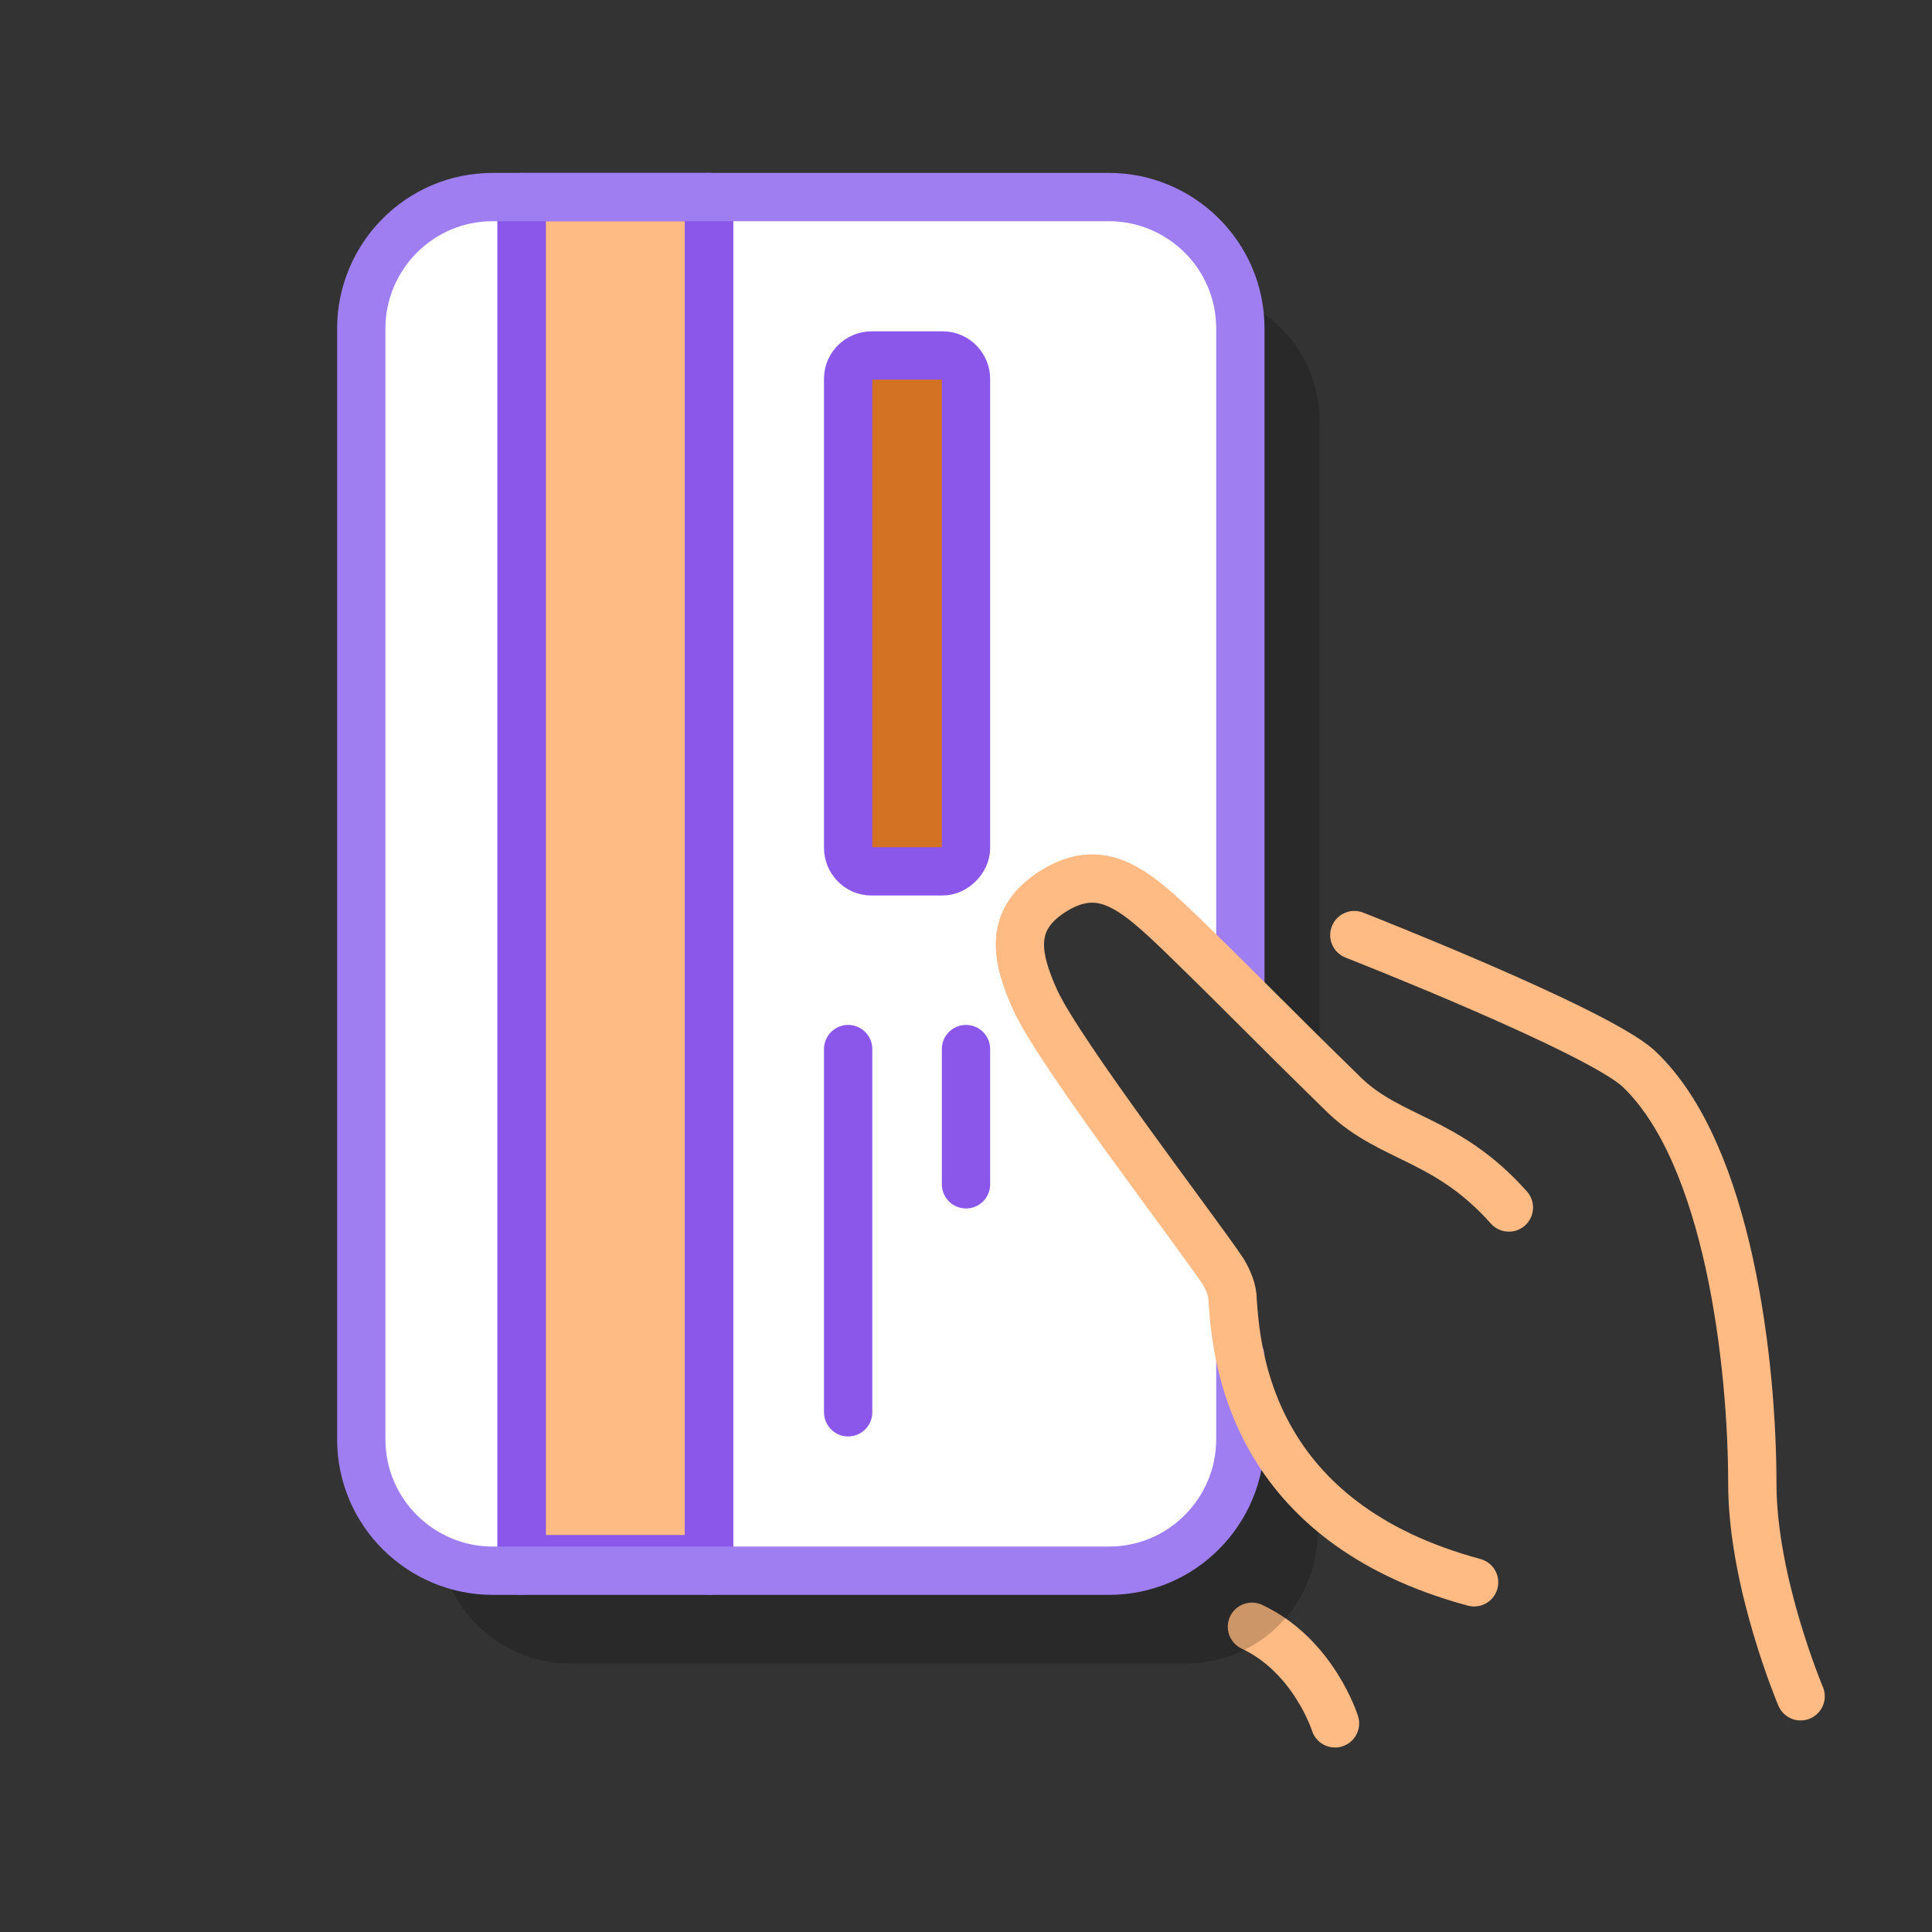
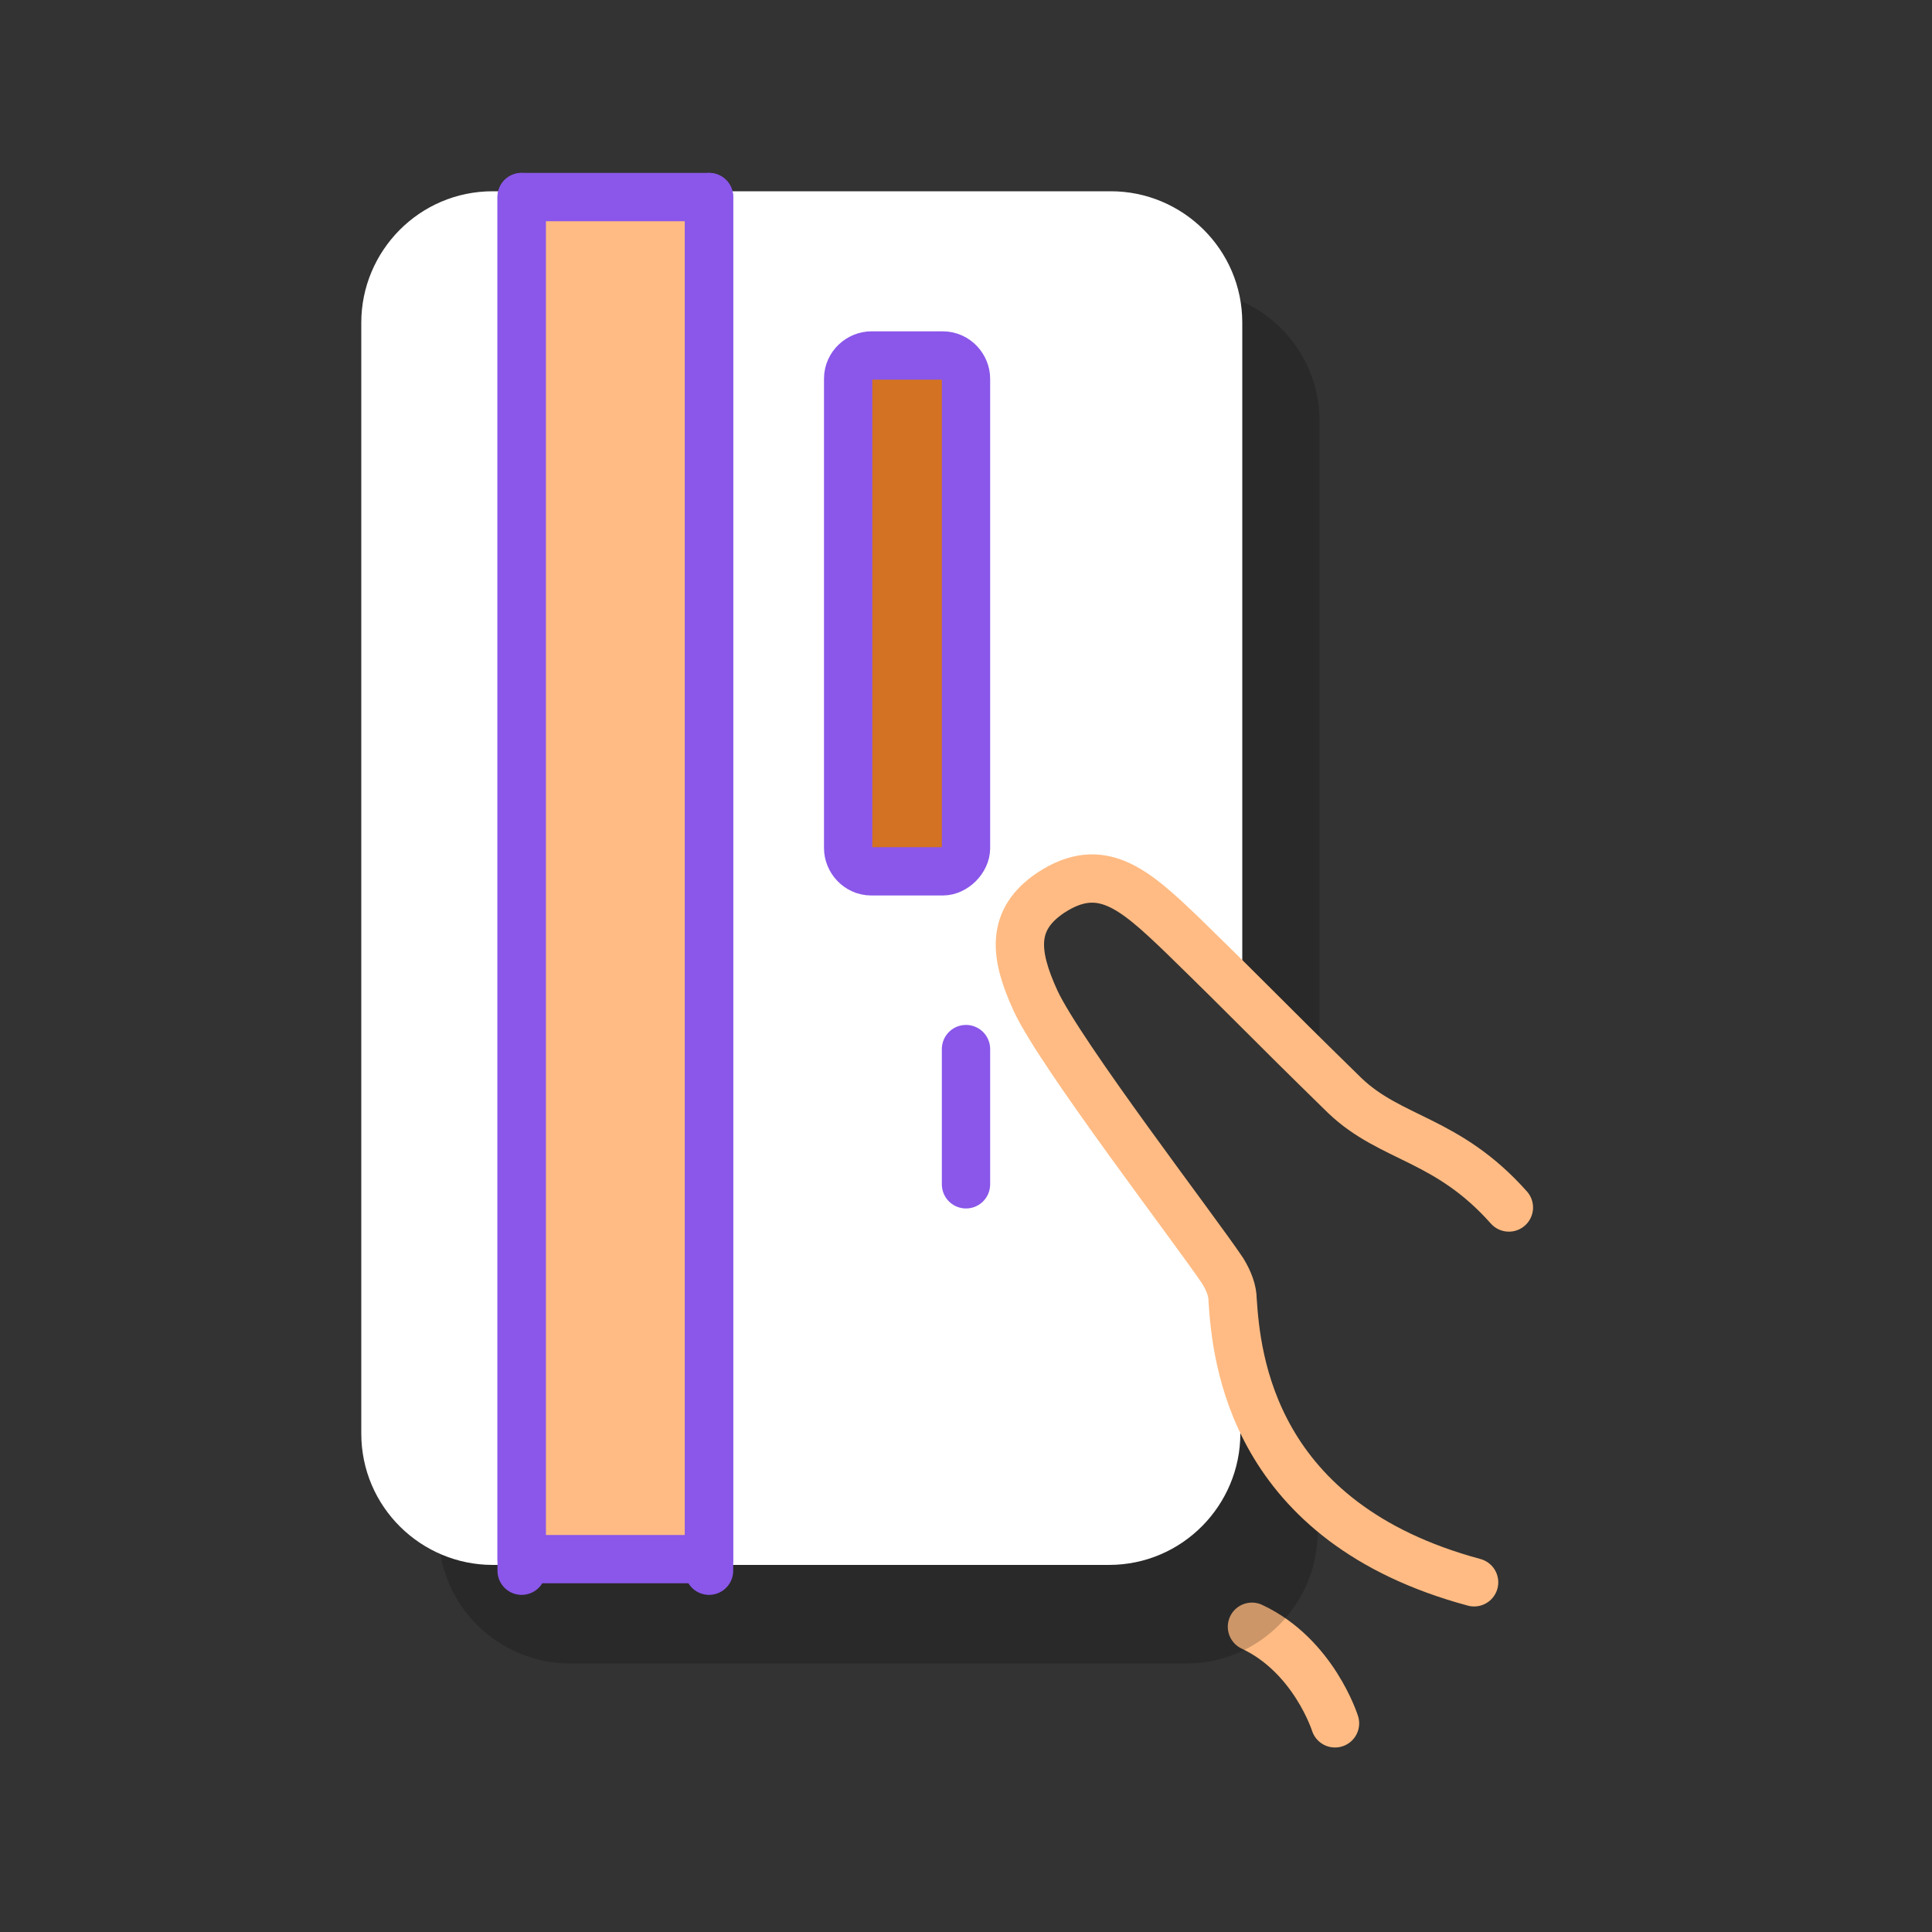
<svg xmlns="http://www.w3.org/2000/svg" version="1.1" id="Layer_1" x="0px" y="0px" viewBox="0 0 100 100" style="enable-background:new 0 0 100 100;" xml:space="preserve">
  <rect x="0" y="0" width="100" height="100" fill="#333333" stroke="none" />
  <style type="text/css"> .st0{fill:none;stroke:#FFBB83;stroke-width:2.5;stroke-linecap:round;stroke-linejoin:round;stroke-miterlimit:10;} .st1{opacity:0.2;} .st2{fill:#FFFFFF;} .st3{fill:#FFBB83;stroke:#8A57EA;stroke-width:2.5;stroke-linecap:round;stroke-linejoin:round;stroke-miterlimit:10;} .st4{fill:#D37222;stroke:#8A57EA;stroke-width:2.5;stroke-linecap:round;stroke-linejoin:round;stroke-miterlimit:10;} .st5{fill:none;stroke:#8A57EA;stroke-width:2.5;stroke-linecap:round;stroke-linejoin:round;stroke-miterlimit:10;} .st6{fill:none;stroke:#9F7EF2;stroke-width:2.5;stroke-linecap:round;stroke-linejoin:round;stroke-miterlimit:10;} </style>
  <g>
    <path class="st0" d="M64.8,84.2c3.2,1.5,4.3,5,4.3,5" />
    <path class="st1" d="M64.1,68.1c0-0.6-0.2-1.1-0.5-1.5c-1.5-2.1-8.4-11.2-9.7-14c-1.1-2.3-1.3-4.1,0.8-5.6c2.5-1.7,4.2-0.3,6.8,2.2 c3.7,3.5,3.9,3.8,6.8,6.7V21.8c0-3.8-3.1-6.8-6.8-6.8H29.5c-3.8,0-6.8,3.1-6.8,6.8v57.5c0,3.8,3.1,6.8,6.8,6.8h31.9 c3.8,0,6.8-3.1,6.8-6.8v-1.1C64.6,74.5,64.2,70.1,64.1,68.1z" />
    <path class="st2" d="M63.8,67.2c0-0.6-0.2-1.1-0.5-1.5c-1.5-2.1-8.4-11.2-9.7-14c-1.1-2.3-1.3-4.1,0.8-5.6c2.5-1.7,4.2-0.3,6.8,2.2 c1.4,1.4,2.3,2.3,3.1,3V51V16.7c0-3.8-3.1-6.8-6.8-6.8H25.5c-3.8,0-6.8,3.1-6.8,6.8v57.5c0,3.8,3.1,6.8,6.8,6.8h31.9 c3.8,0,6.8-3.1,6.8-6.8v-4C63.9,69,63.9,68,63.8,67.2z" />
    <rect x="27" y="10.2" class="st3" width="9.7" height="70.5" />
-     <path class="st4" d="M50,43.9V19.6c0-0.6-0.5-1.2-1.2-1.2h-3.7c-0.6,0-1.2,0.5-1.2,1.2v24.3c0,0.6,0.5,1.2,1.2,1.2h3.7 C49.4,45.1,50,44.5,50,43.9z" />
+     <path class="st4" d="M50,43.9V19.6c0-0.6-0.5-1.2-1.2-1.2h-3.7c-0.6,0-1.2,0.5-1.2,1.2v24.3c0,0.6,0.5,1.2,1.2,1.2h3.7 C49.4,45.1,50,44.5,50,43.9" />
    <line class="st5" x1="27" y1="10.2" x2="27" y2="81.3" />
-     <line class="st5" x1="43.9" y1="54.3" x2="43.9" y2="73.1" />
    <line class="st5" x1="36.7" y1="10.2" x2="36.7" y2="81.3" />
    <line class="st5" x1="50" y1="54.3" x2="50" y2="61.3" />
-     <path class="st6" d="M64.2,51.3V17c0-3.8-3.1-6.8-6.8-6.8H25.5c-3.8,0-6.8,3.1-6.8,6.8v57.5c0,3.8,3.1,6.8,6.8,6.8h31.9 c3.8,0,6.8-3.1,6.8-6.8v-4.3" />
  </g>
  <g>
-     <path class="st0" d="M70.1,48.4c0,0,12.5,4.9,14.7,6.9c4.7,4.4,5.9,15.4,5.9,21.5c0,5.1,2.5,11,2.5,11" />
    <path class="st0" d="M78.1,62.5c-3.2-3.6-6.1-3.5-8.5-5.8c-4.6-4.5-4.2-4.2-8.4-8.3c-2.5-2.4-4.2-3.9-6.8-2.2 c-2.1,1.4-1.9,3.2-0.8,5.6c1.3,2.8,8.3,11.9,9.7,14c0.3,0.5,0.5,1,0.5,1.5c0.2,3,1,11.5,12.5,14.6" />
  </g>
</svg>